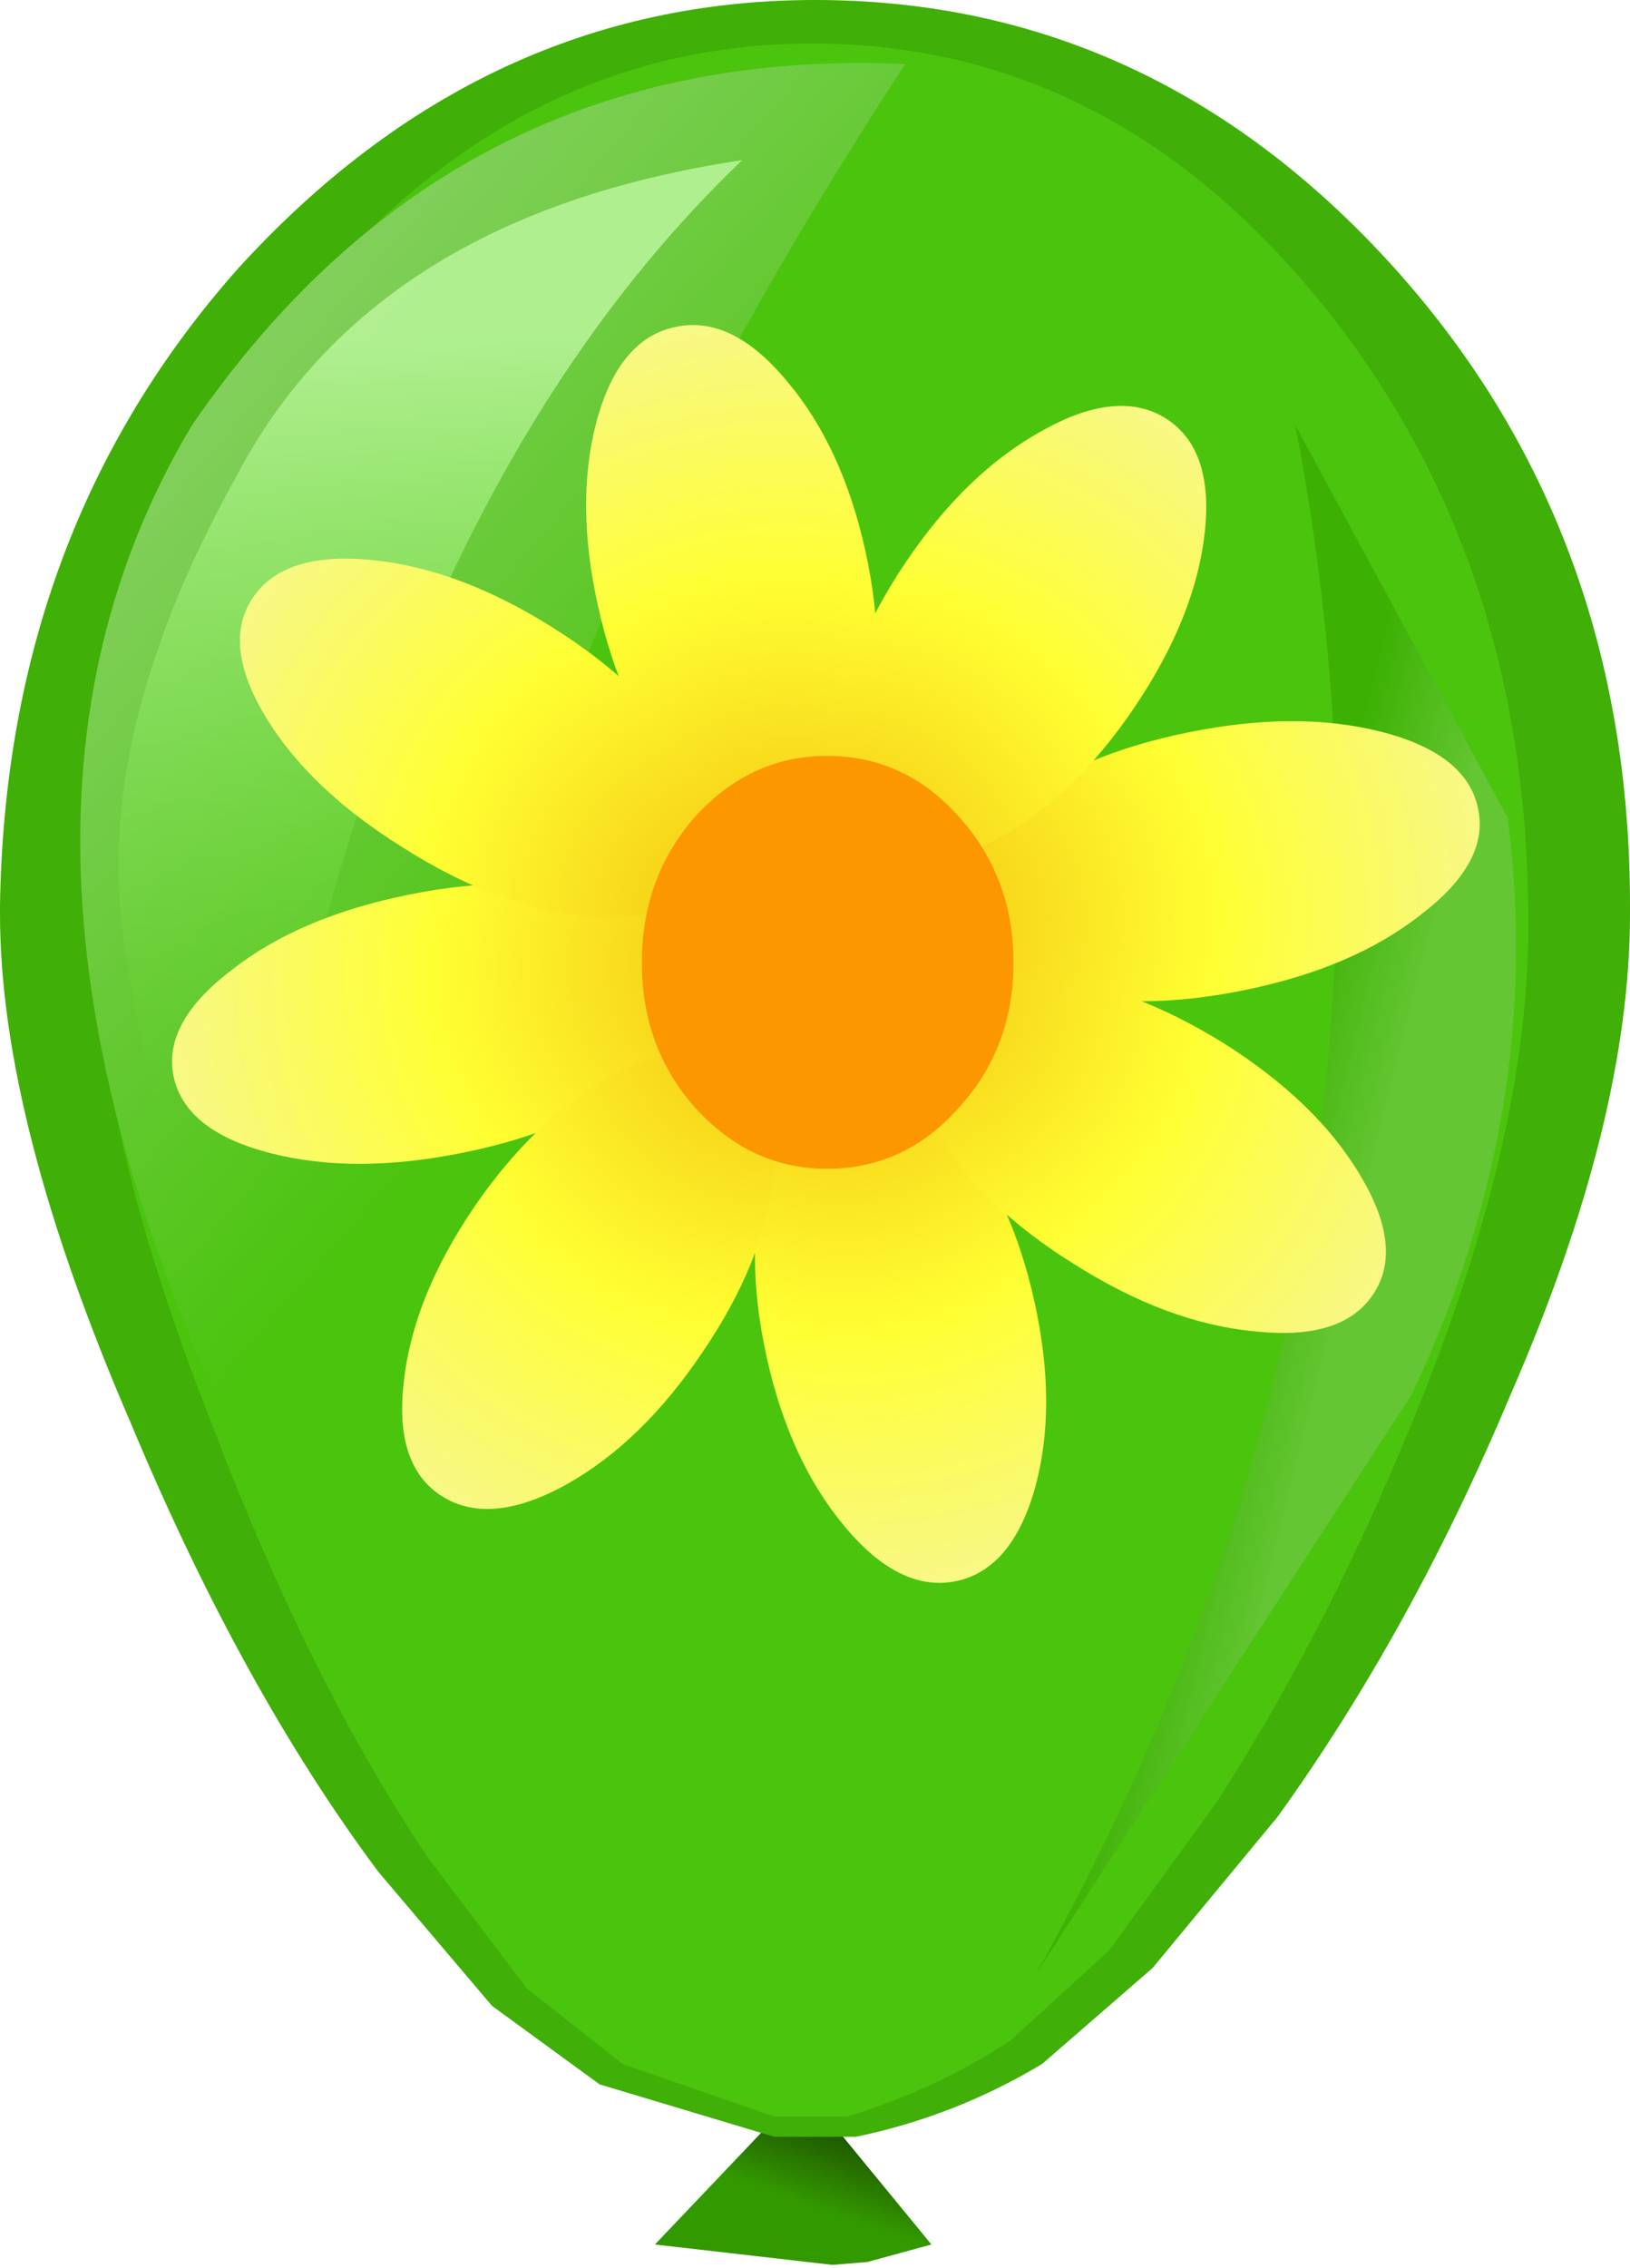
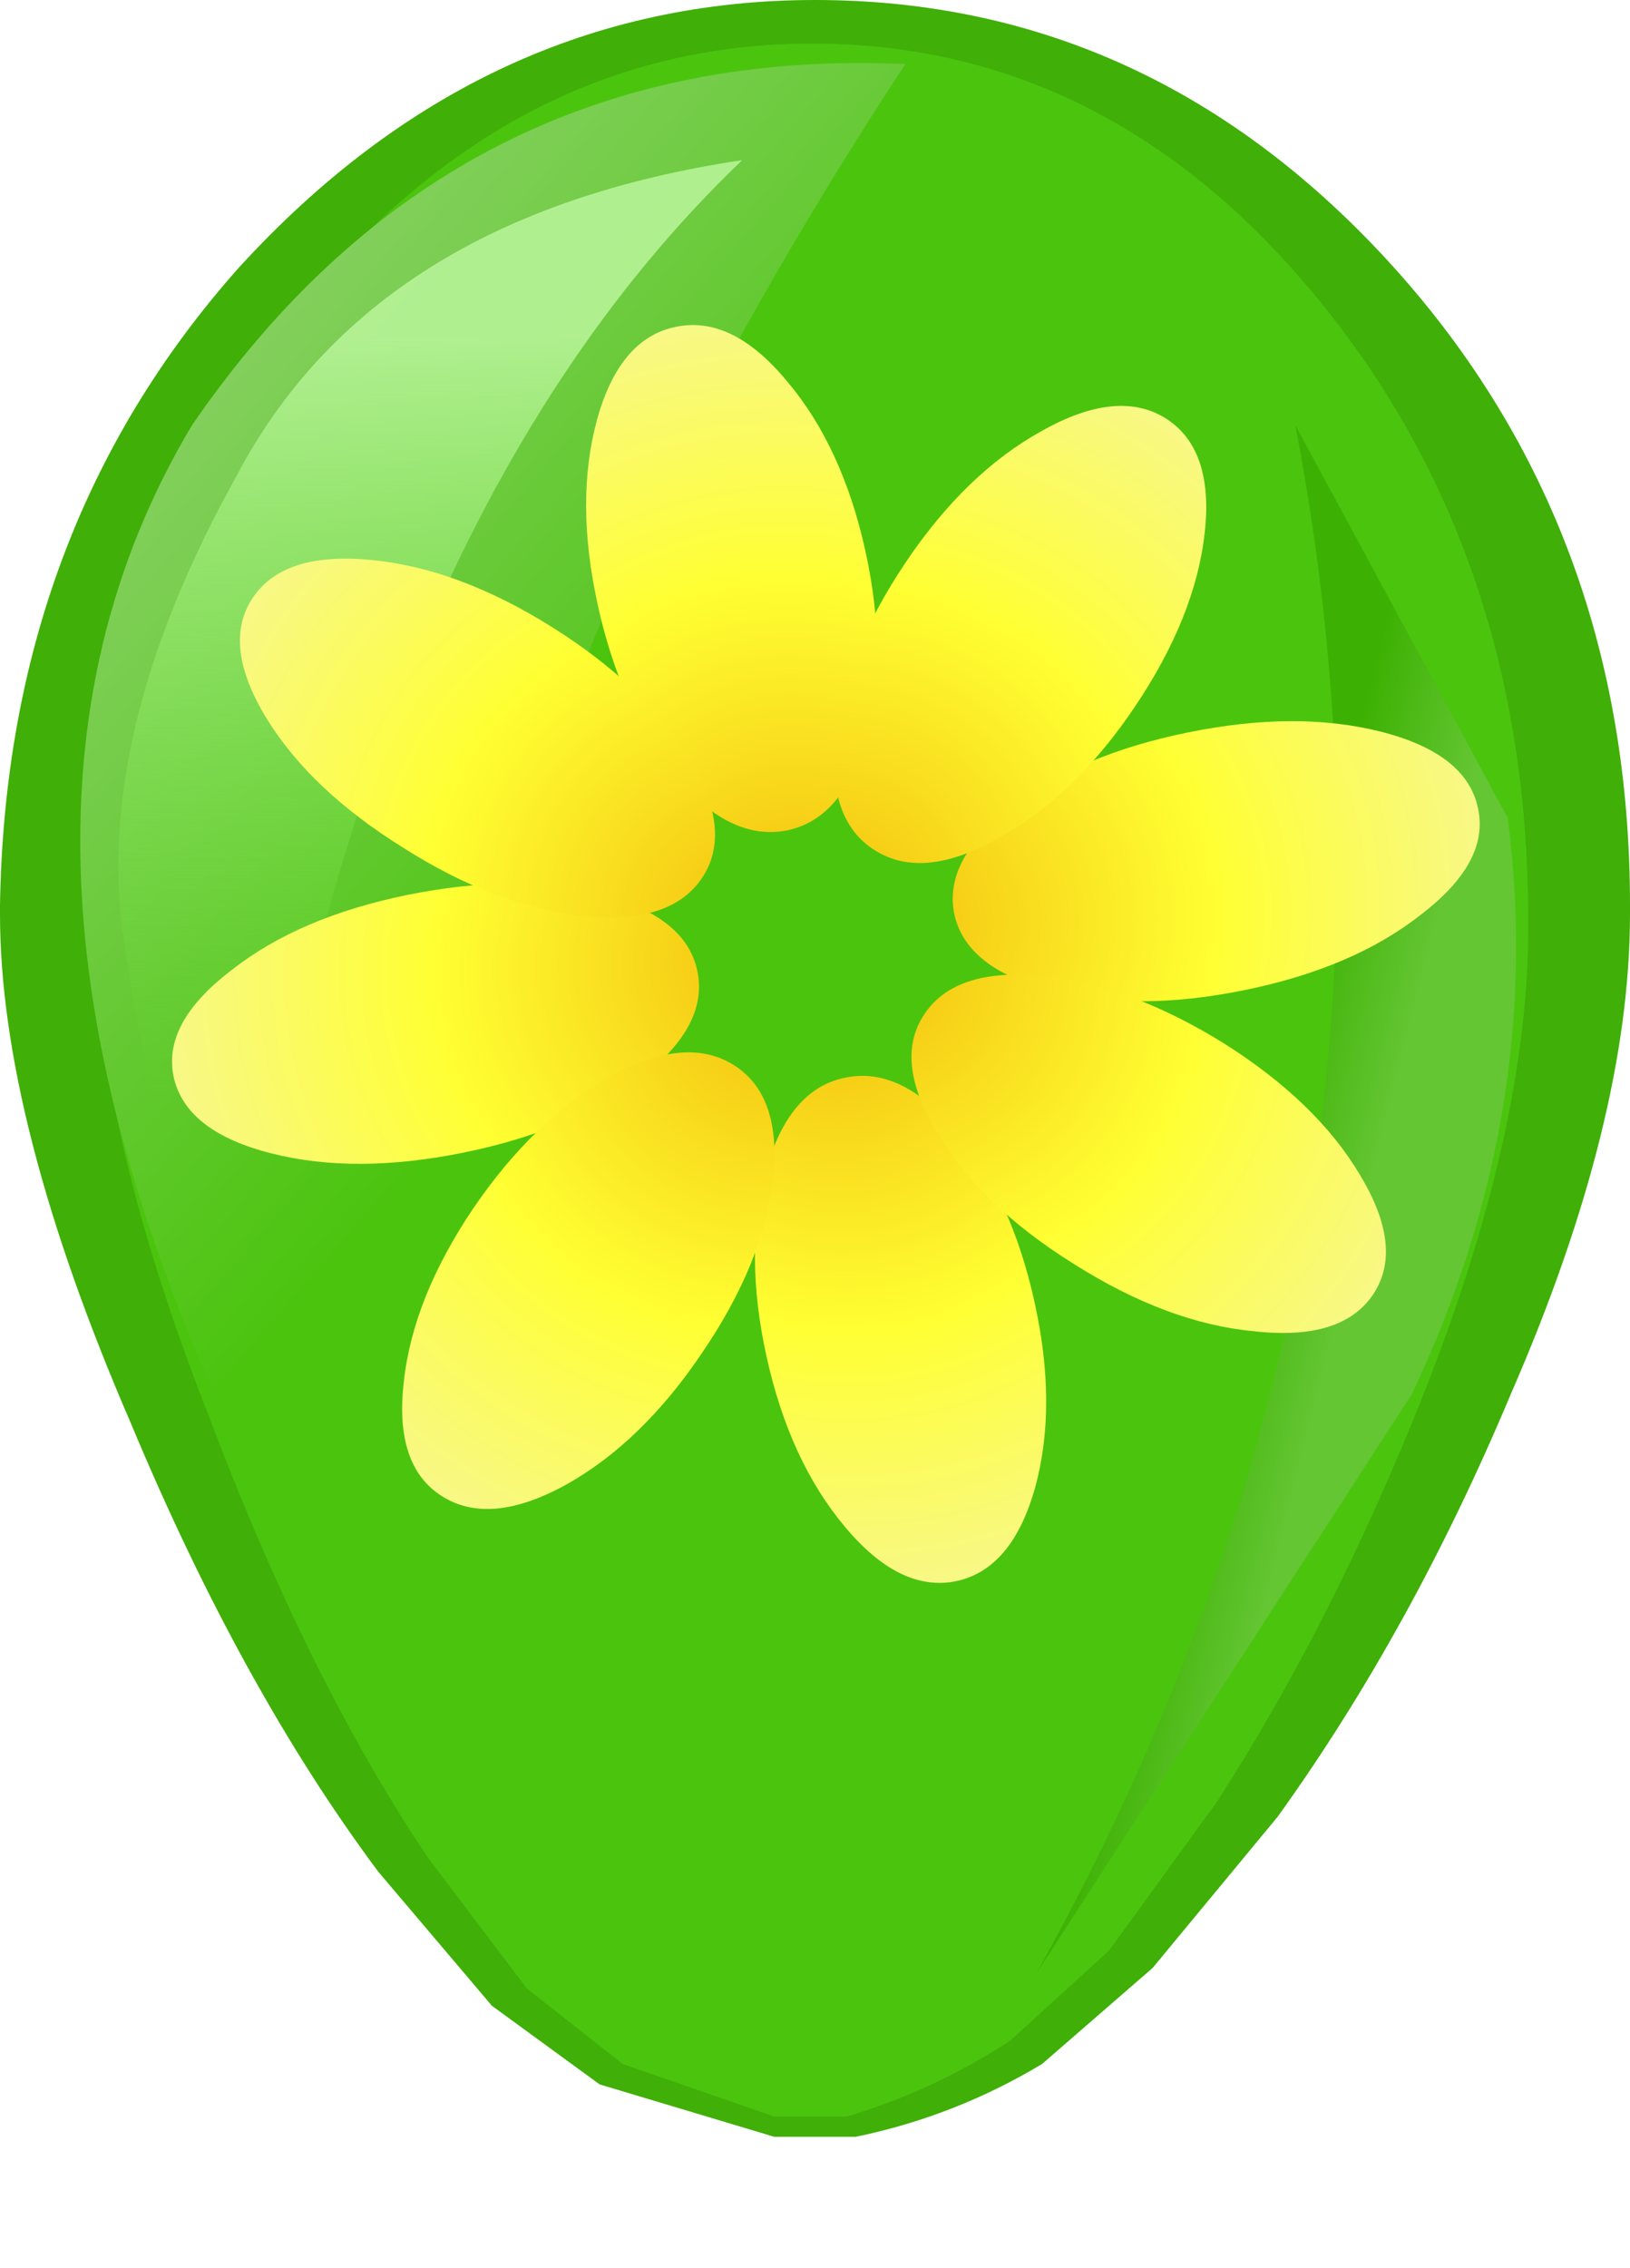
<svg xmlns="http://www.w3.org/2000/svg" xmlns:ns1="https://www.free-decompiler.com/flash" xmlns:xlink="http://www.w3.org/1999/xlink" ns1:objectType="frame" height="38.95px" width="28.0px">
  <g transform="matrix(1.0, 0.0, 0.0, 1.0, 14.0, 19.45)">
    <use ns1:characterId="2097" height="38.95" transform="matrix(1.0, 0.0, 0.0, 1.0, -14.0, -19.45)" width="28.0" xlink:href="#shape0" />
    <use ns1:characterId="2082" height="0.0" transform="matrix(0.161, 0.0, 0.0, 0.155, -12.7, -14.2)" width="0.0" xlink:href="#sprite0" />
    <use ns1:characterId="2099" height="139.4" transform="matrix(0.161, 0.0, 0.0, 0.155, -11.048, -13.868)" width="139.55" xlink:href="#sprite1" />
  </g>
  <defs>
    <g id="shape0" transform="matrix(1.0, 0.0, 0.0, 1.0, 14.0, 19.45)">
-       <path d="M0.4 17.15 L2.0 19.1 0.9 19.4 0.3 19.45 -2.75 19.1 -0.8 17.05 -1.9 16.75 1.55 16.75 1.1 16.9 0.4 17.05 0.4 17.15" fill="url(#gradient0)" fill-rule="evenodd" stroke="none" />
      <path d="M9.95 -14.85 Q14.0 -10.35 14.0 -3.9 L14.0 -3.75 Q14.0 -0.2 11.95 4.5 10.25 8.55 7.95 11.75 L5.8 14.35 3.9 16.0 Q2.4 16.9 0.7 17.25 L-0.7 17.25 -3.7 16.35 -5.55 15.0 -7.5 12.7 Q-9.85 9.55 -11.75 5.0 -14.0 -0.2 -14.0 -3.75 L-14.0 -3.9 Q-13.9 -10.35 -9.9 -14.85 -5.7 -19.45 0.0 -19.45 5.8 -19.45 9.95 -14.85" fill="#40af08" fill-rule="evenodd" stroke="none" />
      <path d="M12.25 -3.65 L12.25 -3.5 Q12.25 -0.05 10.45 4.5 8.9 8.4 6.9 11.5 L5.05 14.05 3.35 15.6 Q2.05 16.45 0.55 16.9 L-0.7 16.9 -3.3 16.0 -4.95 14.7 -6.65 12.45 Q-8.7 9.4 -10.4 4.9 -12.35 -0.05 -12.35 -3.5 L-12.35 -3.65 Q-12.3 -9.9 -8.75 -14.3 -5.1 -18.7 -0.05 -18.7 5.05 -18.7 8.65 -14.3 12.25 -9.9 12.25 -3.65" fill="#4bc40e" fill-rule="evenodd" stroke="none" />
      <path d="M12.25 -3.65 L12.25 -3.5 Q12.25 -0.05 10.45 4.5 8.9 8.4 6.9 11.5 L5.05 14.05 3.35 15.6 Q2.05 16.45 0.55 16.9 L-0.7 16.9 -3.3 16.0 -4.95 14.7 -6.65 12.45 Q-8.7 9.4 -10.4 4.9 -12.35 -0.05 -12.35 -3.5 L-12.35 -3.65 Q-12.3 -9.9 -8.75 -14.3 -5.1 -18.7 -0.05 -18.7 5.05 -18.7 8.65 -14.3 12.25 -9.9 12.25 -3.65" fill="#4bc40e" fill-rule="evenodd" stroke="none" />
      <path d="M11.9 -5.4 Q12.55 -0.35 10.25 4.5 L3.8 14.45 Q10.9 1.7 8.25 -12.15 L11.9 -5.4" fill="url(#gradient1)" fill-rule="evenodd" stroke="none" />
      <path d="M-9.8 5.6 Q-14.95 -5.05 -10.7 -12.15 -6.2 -18.7 1.55 -18.35 -8.15 -3.5 -5.25 5.1 L-2.85 12.05 -2.0 14.3 -1.85 14.45 -2.2 14.3 -2.7 14.0 -3.8 13.25 Q-7.1 10.7 -9.8 5.6" fill="url(#gradient2)" fill-rule="evenodd" stroke="none" />
      <path d="M-9.95 -11.25 Q-7.6 -15.75 -1.25 -16.7 -8.1 -10.15 -9.9 4.05 -11.3 0.5 -11.85 -3.15 -12.45 -6.75 -9.95 -11.25" fill="url(#gradient3)" fill-rule="evenodd" stroke="none" />
    </g>
    <linearGradient gradientTransform="matrix(0.001, -0.003, 0.002, 7.0E-4, -0.4, 18.7)" gradientUnits="userSpaceOnUse" id="gradient0" spreadMethod="pad" x1="-819.2" x2="819.2">
      <stop offset="0.569" stop-color="#339900" />
      <stop offset="1.0" stop-color="#112b00" />
    </linearGradient>
    <linearGradient gradientTransform="matrix(-0.003, -6.0E-4, 0.004, -0.016, 9.9, 1.15)" gradientUnits="userSpaceOnUse" id="gradient1" spreadMethod="pad" x1="-819.2" x2="819.2">
      <stop offset="0.576" stop-color="#64c633" />
      <stop offset="1.0" stop-color="#3db103" />
    </linearGradient>
    <linearGradient gradientTransform="matrix(0.007, 0.005, -0.013, 0.015, -14.0, -1.75)" gradientUnits="userSpaceOnUse" id="gradient2" spreadMethod="pad" x1="-819.2" x2="819.2">
      <stop offset="0.0" stop-color="#8fd26e" />
      <stop offset="1.0" stop-color="#4bc40e" />
    </linearGradient>
    <linearGradient gradientTransform="matrix(0.0, 0.008, -0.002, 0.0, -16.95, -7.1)" gradientUnits="userSpaceOnUse" id="gradient3" spreadMethod="pad" x1="-819.2" x2="819.2">
      <stop offset="0.0" stop-color="#b9f59b" stop-opacity="0.859" />
      <stop offset="1.0" stop-color="#6ee532" stop-opacity="0.0" />
    </linearGradient>
    <g id="sprite1" transform="matrix(1.0, 0.0, 0.0, 1.0, 69.8, 71.45)">
      <use ns1:characterId="2098" height="139.4" transform="matrix(1.0, 0.0, 0.0, 1.0, -69.8, -71.45)" width="139.55" xlink:href="#shape1" />
    </g>
    <g id="shape1" transform="matrix(1.0, 0.0, 0.0, 1.0, 69.8, 71.45)">
      <path d="M22.25 36.85 Q24.7 48.35 22.3 57.4 19.85 66.45 13.85 67.75 7.85 69.0 2.0 61.7 -3.9 54.4 -6.35 42.85 -8.8 31.3 -6.4 22.2 -3.95 13.2 2.05 11.95 8.05 10.65 13.9 17.9 19.8 25.25 22.25 36.85" fill="url(#gradient4)" fill-rule="evenodd" stroke="none" />
      <path d="M4.25 -25.7 Q1.85 -16.75 -4.15 -15.45 -10.2 -14.2 -16.05 -21.4 -21.9 -28.8 -24.35 -40.4 -26.8 -51.9 -24.45 -60.9 -22.05 -70.0 -16.0 -71.25 -10.0 -72.55 -4.15 -65.2 1.75 -57.95 4.2 -46.4 6.65 -34.85 4.25 -25.7" fill="url(#gradient5)" fill-rule="evenodd" stroke="none" />
      <path d="M19.7 -18.0 Q27.0 -23.85 38.6 -26.3 50.15 -28.75 59.15 -26.4 68.3 -24.0 69.55 -17.95 70.85 -11.95 63.45 -6.1 56.25 -0.2 44.65 2.25 33.1 4.7 24.0 2.3 15.0 -0.1 13.7 -6.1 12.45 -12.15 19.7 -18.0" fill="url(#gradient6)" fill-rule="evenodd" stroke="none" />
      <path d="M-24.0 -8.35 Q-15.0 -5.95 -13.75 0.05 -12.45 6.1 -19.7 11.95 -27.05 17.8 -38.65 20.25 -50.2 22.7 -59.15 20.35 -68.3 17.95 -69.6 11.9 -70.85 5.9 -63.45 0.05 -56.25 -5.85 -44.65 -8.3 -33.1 -10.75 -24.0 -8.35" fill="url(#gradient7)" fill-rule="evenodd" stroke="none" />
      <path d="M36.25 -61.1 Q41.4 -57.7 40.4 -48.4 39.4 -39.1 32.95 -29.15 26.55 -19.25 18.4 -14.6 10.35 -9.85 5.2 -13.25 0.05 -16.6 1.0 -25.9 2.05 -35.2 8.5 -45.15 14.9 -55.05 23.0 -59.7 31.1 -64.45 36.25 -61.1" fill="url(#gradient8)" fill-rule="evenodd" stroke="none" />
      <path d="M-13.2 42.4 Q-19.6 52.3 -27.65 57.0 -35.8 61.7 -40.95 58.35 -46.1 55.0 -45.05 45.65 -44.1 36.4 -37.65 26.45 -31.2 16.6 -23.05 11.85 -15.0 7.2 -9.85 10.55 -4.7 13.9 -5.65 23.2 -6.7 32.5 -13.2 42.4" fill="url(#gradient9)" fill-rule="evenodd" stroke="none" />
      <path d="M-61.15 -41.25 Q-57.8 -46.4 -48.4 -45.4 -39.15 -44.45 -29.2 -37.95 -19.3 -31.5 -14.55 -23.35 -9.9 -15.3 -13.25 -10.15 -16.6 -5.0 -25.85 -5.95 -35.25 -7.0 -45.15 -13.55 -55.05 -19.95 -59.75 -27.95 -64.5 -36.1 -61.15 -41.25" fill="url(#gradient10)" fill-rule="evenodd" stroke="none" />
      <path d="M45.65 40.05 Q36.4 39.15 26.45 32.6 16.55 26.2 11.9 18.1 7.15 10.05 10.5 4.9 13.85 -0.3 23.15 0.7 32.45 1.7 42.45 8.15 52.35 14.65 56.95 22.7 61.7 30.85 58.35 36.0 55.0 41.15 45.65 40.05" fill="url(#gradient11)" fill-rule="evenodd" stroke="none" />
-       <path d="M20.0 -0.8 Q20.0 8.7 14.1 15.35 8.35 22.05 0.1 22.05 -8.0 22.05 -13.9 15.35 -19.65 8.7 -19.65 -0.8 -19.65 -10.3 -13.9 -17.05 -8.0 -23.7 0.1 -23.7 8.35 -23.7 14.1 -17.05 20.0 -10.3 20.0 -0.8" fill="#fc9700" fill-rule="evenodd" stroke="none" />
    </g>
    <radialGradient cx="0" cy="0" gradientTransform="matrix(0.084, -0.018, 0.02, 0.093, 0.65, 1.7)" gradientUnits="userSpaceOnUse" id="gradient4" r="819.2" spreadMethod="pad">
      <stop offset="0.0" stop-color="#f3bd0b" />
      <stop offset="0.494" stop-color="#ffff33" />
      <stop offset="0.988" stop-color="#f5f5a2" />
    </radialGradient>
    <radialGradient cx="0" cy="0" gradientTransform="matrix(-0.084, 0.018, -0.02, -0.093, -2.75, -5.15)" gradientUnits="userSpaceOnUse" id="gradient5" r="819.2" spreadMethod="pad">
      <stop offset="0.0" stop-color="#f3bd0b" />
      <stop offset="0.494" stop-color="#ffff33" />
      <stop offset="0.988" stop-color="#f5f5a2" />
    </radialGradient>
    <radialGradient cx="0" cy="0" gradientTransform="matrix(-0.018, -0.084, 0.093, -0.02, 3.45, -4.7)" gradientUnits="userSpaceOnUse" id="gradient6" r="819.2" spreadMethod="pad">
      <stop offset="0.0" stop-color="#f3bd0b" />
      <stop offset="0.494" stop-color="#ffff33" />
      <stop offset="0.988" stop-color="#f5f5a2" />
    </radialGradient>
    <radialGradient cx="0" cy="0" gradientTransform="matrix(0.018, 0.084, -0.093, 0.02, -3.45, -1.35)" gradientUnits="userSpaceOnUse" id="gradient7" r="819.2" spreadMethod="pad">
      <stop offset="0.0" stop-color="#f3bd0b" />
      <stop offset="0.494" stop-color="#ffff33" />
      <stop offset="0.988" stop-color="#f5f5a2" />
    </radialGradient>
    <radialGradient cx="0" cy="0" gradientTransform="matrix(-0.072, -0.047, 0.052, -0.08, -1.05, -5.0)" gradientUnits="userSpaceOnUse" id="gradient8" r="819.2" spreadMethod="pad">
      <stop offset="0.0" stop-color="#f3bd0b" />
      <stop offset="0.494" stop-color="#ffff33" />
      <stop offset="0.988" stop-color="#f5f5a2" />
    </radialGradient>
    <radialGradient cx="0" cy="0" gradientTransform="matrix(0.072, 0.047, -0.052, 0.08, -3.55, 2.25)" gradientUnits="userSpaceOnUse" id="gradient9" r="819.2" spreadMethod="pad">
      <stop offset="0.0" stop-color="#f3bd0b" />
      <stop offset="0.494" stop-color="#ffff33" />
      <stop offset="0.988" stop-color="#f5f5a2" />
    </radialGradient>
    <radialGradient cx="0" cy="0" gradientTransform="matrix(-0.047, 0.072, -0.08, -0.052, -5.0, -3.9)" gradientUnits="userSpaceOnUse" id="gradient10" r="819.2" spreadMethod="pad">
      <stop offset="0.0" stop-color="#f3bd0b" />
      <stop offset="0.494" stop-color="#ffff33" />
      <stop offset="0.988" stop-color="#f5f5a2" />
    </radialGradient>
    <radialGradient cx="0" cy="0" gradientTransform="matrix(0.047, -0.072, 0.08, 0.052, 2.3, -1.4)" gradientUnits="userSpaceOnUse" id="gradient11" r="819.2" spreadMethod="pad">
      <stop offset="0.0" stop-color="#f3bd0b" />
      <stop offset="0.494" stop-color="#ffff33" />
      <stop offset="0.988" stop-color="#f5f5a2" />
    </radialGradient>
  </defs>
</svg>